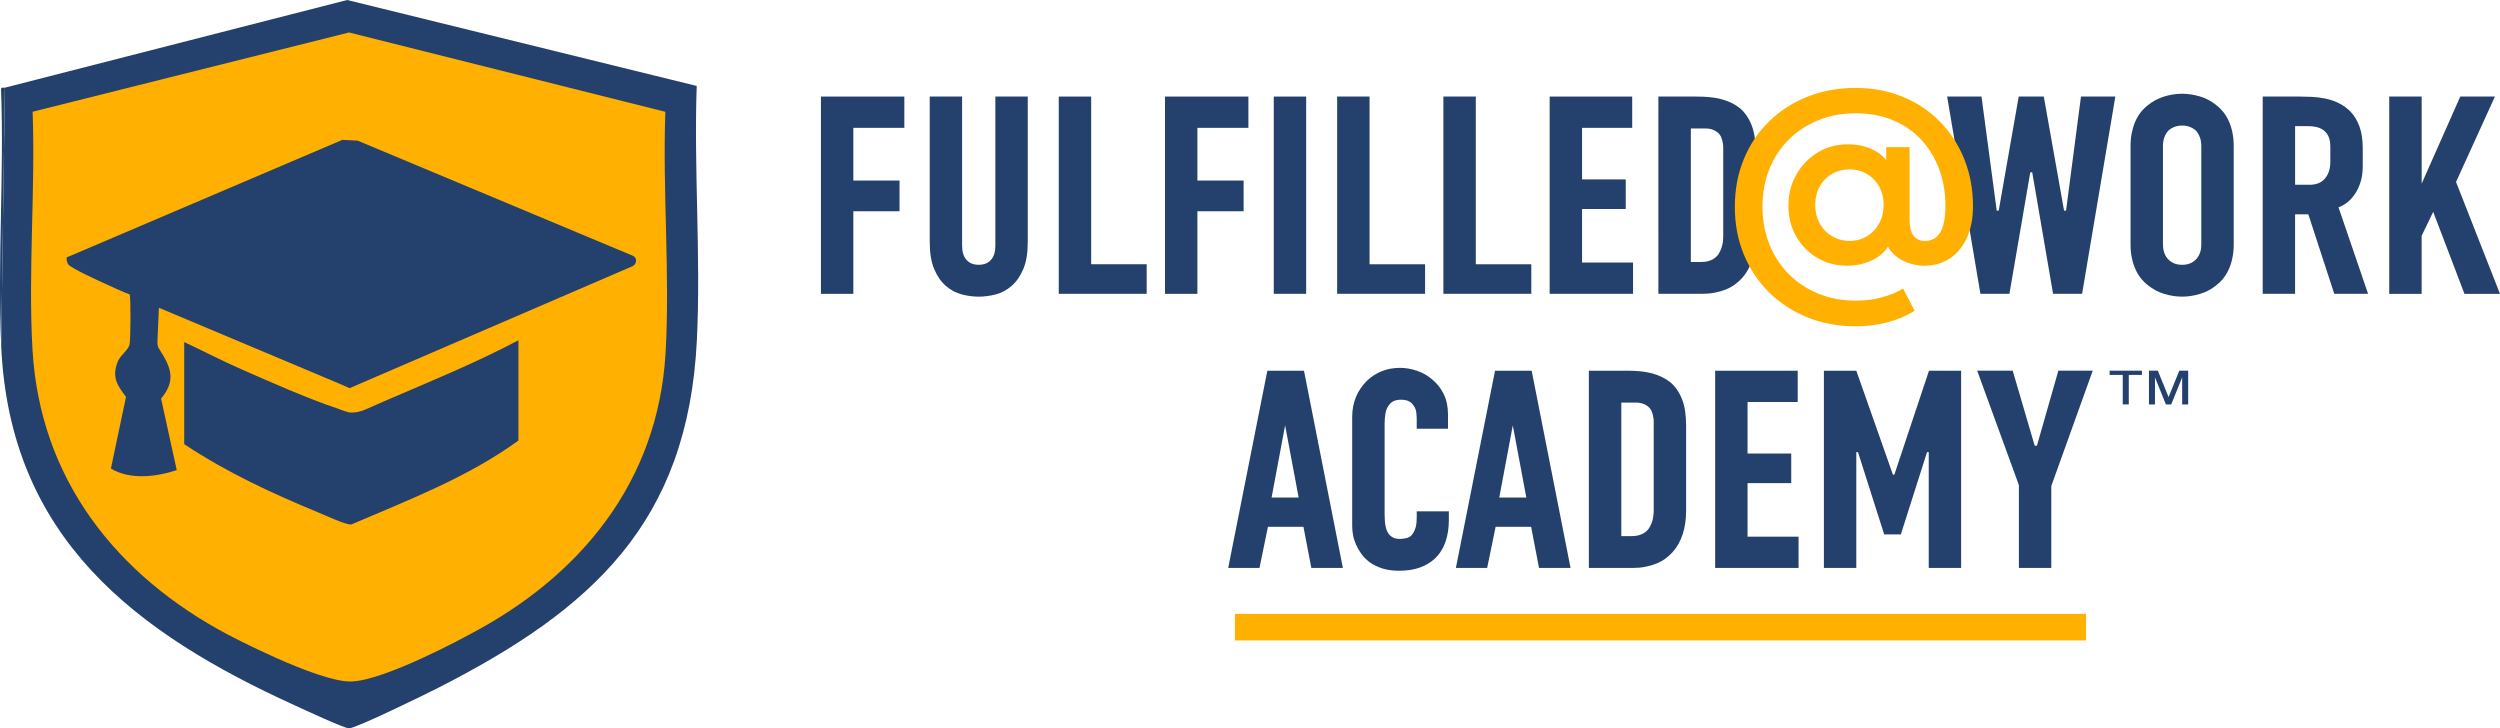
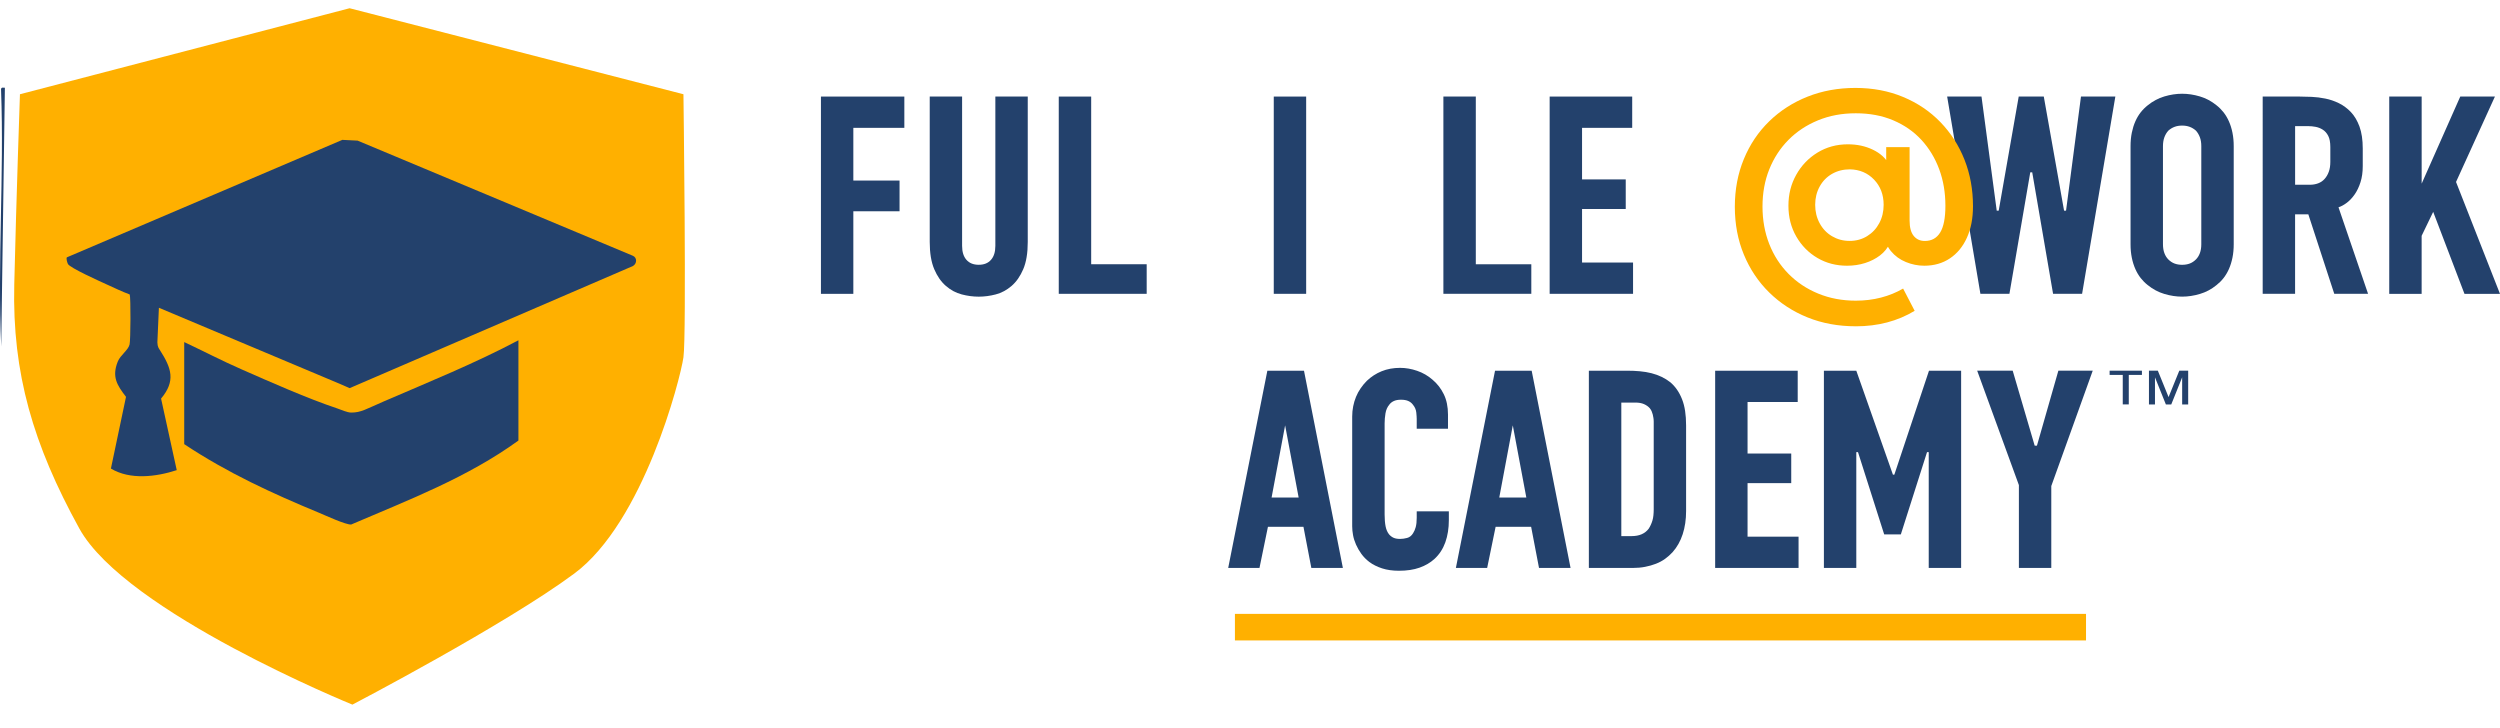
<svg xmlns="http://www.w3.org/2000/svg" id="Layer_1" data-name="Layer 1" viewBox="0 0 1116.59 325.3">
  <defs>
    <style>      .cls-1 {        fill: #ffb000;      }      .cls-2 {        fill: #23416c;      }    </style>
  </defs>
  <g>
    <g>
      <path class="cls-1" d="M8.91,42.09L156.15,3.68l149.1,38.41s1.43,107.61,0,117.51c-1.43,9.9-17.83,73.6-48.74,96.56-30.92,22.95-99.11,58.55-99.11,58.55,0,0-101.38-41.22-121.99-78.69C14.8,198.55,5.43,166.73,6.37,127.13c.94-39.6,2.54-85.04,2.54-85.04Z" />
      <g>
-         <path class="cls-2" d="M2.18,39.16L155.06,0l156.12,38.39c-1.31,37.43,1.9,76.24.07,113.52-3.99,81.61-46.88,120.26-115.32,155.19-5.25,2.68-36.89,18.2-40.05,18.2-2.12,0-20.12-8.39-23.65-10C60.19,282.6,4.43,240.23.54,154.75l1.64-115.58ZM209.58,283.44c49.64-25.97,84.38-68.2,87.69-125.84,2.02-35.19-1.38-72.29-.1-107.66L155.88,14.5,14.57,49.91c1.28,34.87-2.03,71.35-.07,106.05,3.27,58.01,37.46,101.05,87.28,127.49,0,0,39.65,20.93,54.67,20.93s53.14-20.94,53.14-20.94Z" />
        <path class="cls-2" d="M2.18,39.16l-1.64,115.58c-1.71-37.68,1.33-76.58-.06-114.4-.26-1.83,1.46-.99,1.7-1.18Z" />
        <path class="cls-2" d="M95.63,126.88l.82-.82c-.27.27-.53.57-.82.82Z" />
        <path class="cls-2" d="M83.33,126.88l.82-.82c-.19,0-.61.81-.82.82Z" />
      </g>
      <g>
        <path class="cls-2" d="M70.97,137.45l-.68,15.45c.05,2.06.65,2.69,1.13,3.46,5.25,8.19,7.08,13.8.52,21.66l7,31.96c-9.17,2.99-20.83,4.48-29.4-.71l6.74-32.03c-4.04-5.23-6.4-8.95-3.67-15.77,1.15-2.87,4.68-5.05,5.27-7.64.46-2.02.56-20.83.06-22.31-3.4-1.26-6.82-2.91-10.12-4.41-2.9-1.32-16.63-7.47-17.48-9.21-.33-.68-.85-2.43-.48-2.96l123.04-52.47,6.82.34,122.88,51.4c2.04.81,1.94,3.55.08,4.61l-126.52,54.54-4.27-1.87-80.94-34.04Z" />
        <path class="cls-2" d="M82.27,152.78c8.49,3.99,16.81,8.32,25.42,12.1,13.1,5.76,29.59,13.08,42.97,17.55,1.86.62,4.38,1.84,6.25,1.84,4.37,0,6.54-1.55,14.68-5.06,19.98-8.62,40.71-17.02,59.96-27.23v44.78c-22.72,16.49-49.05,26.52-74.7,37.51-2.41.16-11.37-4.01-14.34-5.24-20.83-8.62-40.95-17.84-60.23-30.66v-45.59Z" />
      </g>
    </g>
    <g>
      <g>
        <path class="cls-2" d="M585.69,253.67l-3.52-18.38h-15.86l-3.78,18.38h-13.97l17.49-88.1h16.36l17.37,88.1h-14.1ZM573.98,189.98l-6.04,32.22h12.08l-6.04-32.22Z" />
        <path class="cls-2" d="M632.76,187.22c0-.67-.06-1.66-.19-2.96-.13-1.3-.65-2.5-1.57-3.59-.5-.67-1.18-1.2-2.01-1.57-.84-.38-1.93-.57-3.27-.57-1.26,0-2.31.19-3.15.57-.84.38-1.51.9-2.01,1.57-.92,1.09-1.51,2.41-1.76,3.96-.25,1.55-.38,3.04-.38,4.47v40.65c0,2.1.15,3.88.44,5.35.29,1.47.82,2.66,1.57,3.59.59.67,1.26,1.18,2.01,1.51.76.34,1.72.5,2.89.5,1.01,0,2.06-.15,3.15-.44,1.09-.29,1.97-.99,2.64-2.08.5-.76.9-1.68,1.2-2.77.29-1.09.44-2.47.44-4.15v-2.89h14.35v3.9c0,3.69-.53,7.01-1.57,9.94-1.05,2.94-2.66,5.41-4.85,7.43-1.85,1.68-4.07,2.98-6.67,3.9-2.6.92-5.66,1.38-9.19,1.38-2.85,0-5.37-.36-7.55-1.07-2.18-.71-4.07-1.66-5.66-2.83-1.43-1.09-2.62-2.31-3.59-3.65-.97-1.34-1.76-2.73-2.39-4.15-.63-1.43-1.07-2.83-1.32-4.22-.25-1.38-.38-2.71-.38-3.96v-48.96c0-1.59.15-3.12.44-4.59.29-1.47.71-2.87,1.26-4.22.54-1.34,1.24-2.62,2.08-3.84.84-1.22,1.76-2.33,2.77-3.34,1.93-1.84,4.13-3.27,6.61-4.28,2.47-1.01,5.22-1.51,8.24-1.51,2.52,0,5.05.44,7.61,1.32,2.56.88,4.85,2.2,6.86,3.96,2.1,1.76,3.78,3.92,5.03,6.48,1.26,2.56,1.89,5.6,1.89,9.13v6.29h-13.97v-4.28Z" />
        <path class="cls-2" d="M687.38,253.67l-3.52-18.38h-15.86l-3.78,18.38h-13.97l17.49-88.1h16.36l17.37,88.1h-14.1ZM675.67,189.98l-6.04,32.22h12.08l-6.04-32.22Z" />
        <path class="cls-2" d="M709.65,165.57h16.99c2.01,0,3.94.08,5.79.25,1.84.17,3.59.46,5.22.88,1.64.42,3.15.97,4.53,1.64,1.38.67,2.66,1.47,3.84,2.39,1.09.92,2.08,2.01,2.96,3.27.88,1.26,1.64,2.69,2.27,4.28.63,1.6,1.09,3.36,1.38,5.29.29,1.93.44,4.07.44,6.42v38.26c0,3.78-.5,7.22-1.51,10.32-1.01,3.11-2.52,5.79-4.53,8.06-1.01,1.09-2.12,2.08-3.34,2.96-1.22.88-2.58,1.62-4.09,2.2-1.51.59-3.13,1.05-4.85,1.38-1.72.34-3.59.5-5.6.5h-19.51v-88.1ZM728.66,239.45c1.76,0,3.27-.27,4.53-.82,1.26-.54,2.31-1.36,3.15-2.45.33-.5.65-1.07.94-1.7.29-.63.55-1.3.76-2.01.21-.71.36-1.49.44-2.33.08-.84.13-1.72.13-2.64v-39.14c0-.59-.04-1.15-.13-1.7-.08-.54-.19-1.07-.31-1.57-.13-.5-.3-.99-.5-1.45-.21-.46-.48-.9-.82-1.32-.67-.76-1.53-1.36-2.58-1.83-1.05-.46-2.33-.69-3.84-.69h-6.29v59.66h4.53Z" />
        <path class="cls-2" d="M766.04,165.57h36.88v13.97h-22.4v23.03h19.51v13.22h-19.51v23.91h22.78v13.97h-37.25v-88.1Z" />
        <path class="cls-2" d="M814.62,165.57h14.47l16.36,46.44h.63l15.48-46.44h14.35v88.1h-14.47v-51.73h-.76l-11.7,36.75h-7.43l-11.7-36.75h-.76v51.73h-14.47v-88.1Z" />
        <path class="cls-2" d="M916.18,217.04v36.62h-14.47v-37l-18.63-51.1h15.86l9.82,33.48h1.01l9.57-33.48h15.35l-18.5,51.48Z" />
      </g>
      <rect class="cls-1" x="551.56" y="274.18" width="380.13" height="11.86" />
      <g>
        <g>
          <path class="cls-2" d="M366.66,43.13h37.25v13.97h-22.78v23.54h20.64v13.72h-20.64v36.88h-14.47V43.13Z" />
          <path class="cls-2" d="M429.71,43.13v66.7c0,2.69.65,4.76,1.95,6.23,1.3,1.47,3.12,2.2,5.48,2.2s4.17-.73,5.47-2.2c1.3-1.47,1.95-3.54,1.95-6.23V43.13h14.47v64.94c0,4.95-.67,9-2.01,12.15-1.34,3.15-3.08,5.64-5.22,7.49-2.14,1.85-4.49,3.11-7.05,3.78-2.56.67-5.1,1.01-7.61,1.01s-5.06-.34-7.61-1.01c-2.56-.67-4.91-1.93-7.05-3.78-2.14-1.84-3.88-4.34-5.22-7.49-1.34-3.15-2.01-7.19-2.01-12.15V43.13h14.47Z" />
          <path class="cls-2" d="M487.36,43.13v74.89h24.79v13.21h-39.27V43.13h14.47Z" />
-           <path class="cls-2" d="M520.33,43.13h37.25v13.97h-22.78v23.54h20.64v13.72h-20.64v36.88h-14.47V43.13Z" />
          <path class="cls-2" d="M583.38,43.13v88.1h-14.47V43.13h14.47Z" />
-           <path class="cls-2" d="M611.7,43.13v74.89h24.79v13.21h-39.27V43.13h14.47Z" />
          <path class="cls-2" d="M659.15,43.13v74.89h24.79v13.21h-39.27V43.13h14.47Z" />
          <path class="cls-2" d="M692.12,43.13h36.88v13.97h-22.4v23.03h19.51v13.22h-19.51v23.91h22.78v13.97h-37.25V43.13Z" />
-           <path class="cls-2" d="M740.7,43.13h16.99c2.01,0,3.94.08,5.79.25,1.84.17,3.59.46,5.22.88,1.64.42,3.15.97,4.53,1.64,1.38.67,2.66,1.47,3.84,2.39,1.09.92,2.08,2.01,2.96,3.27.88,1.26,1.64,2.69,2.27,4.28.63,1.6,1.09,3.36,1.38,5.29.29,1.93.44,4.07.44,6.42v38.26c0,3.78-.5,7.22-1.51,10.32-1.01,3.11-2.52,5.79-4.53,8.06-1.01,1.09-2.12,2.08-3.34,2.96-1.22.88-2.58,1.62-4.09,2.2-1.51.59-3.13,1.05-4.85,1.38-1.72.34-3.59.5-5.6.5h-19.51V43.13ZM759.71,117.01c1.76,0,3.27-.27,4.53-.82,1.26-.54,2.31-1.36,3.15-2.45.33-.5.65-1.07.94-1.7.29-.63.55-1.3.76-2.01.21-.71.36-1.49.44-2.33.08-.84.13-1.72.13-2.64v-39.14c0-.59-.04-1.15-.13-1.7-.08-.54-.19-1.07-.31-1.57-.13-.5-.3-.99-.5-1.45-.21-.46-.48-.9-.82-1.32-.67-.76-1.53-1.36-2.58-1.83-1.05-.46-2.33-.69-3.84-.69h-6.29v59.66h4.53Z" />
        </g>
        <g>
          <path class="cls-2" d="M885.01,43.13l6.8,50.97h.88l8.94-50.97h11.2l9.06,50.97h.88l6.67-50.97h15.35l-14.85,88.1h-12.96l-9.31-54.25h-.88l-9.31,54.25h-12.96l-14.85-88.1h15.35Z" />
          <path class="cls-2" d="M966.69,131.29c-2.69-.8-5.16-2.12-7.43-3.96-1.18-.92-2.22-1.97-3.15-3.15-.92-1.17-1.72-2.52-2.39-4.03-.67-1.51-1.2-3.19-1.57-5.03-.38-1.84-.57-3.86-.57-6.04v-43.8c0-2.18.19-4.19.57-6.04.38-1.84.9-3.52,1.57-5.03.67-1.51,1.47-2.85,2.39-4.03.92-1.17,1.97-2.22,3.15-3.15,2.27-1.84,4.74-3.17,7.43-3.96,2.68-.8,5.33-1.2,7.93-1.2s5.24.4,7.93,1.2c2.68.8,5.16,2.12,7.43,3.96,1.17.92,2.22,1.97,3.15,3.15.92,1.18,1.72,2.52,2.39,4.03.67,1.51,1.2,3.19,1.57,5.03.38,1.85.57,3.86.57,6.04v43.8c0,2.18-.19,4.2-.57,6.04-.38,1.85-.9,3.52-1.57,5.03-.67,1.51-1.47,2.85-2.39,4.03-.92,1.18-1.97,2.22-3.15,3.15-2.27,1.85-4.74,3.17-7.43,3.96-2.69.8-5.33,1.2-7.93,1.2s-5.25-.4-7.93-1.2ZM978.02,117.7c1.01-.38,1.93-.99,2.77-1.83.76-.76,1.34-1.7,1.76-2.83.42-1.13.63-2.45.63-3.96v-43.8c0-1.51-.21-2.83-.63-3.96-.42-1.13-1.01-2.12-1.76-2.96-.84-.76-1.76-1.32-2.77-1.7-1.01-.38-2.14-.57-3.4-.57s-2.39.19-3.4.57c-1.01.38-1.93.94-2.77,1.7-.76.84-1.34,1.83-1.76,2.96-.42,1.13-.63,2.45-.63,3.96v43.8c0,1.51.21,2.83.63,3.96.42,1.13,1.01,2.08,1.76,2.83.84.84,1.76,1.45,2.77,1.83,1.01.38,2.14.57,3.4.57s2.39-.19,3.4-.57Z" />
          <path class="cls-2" d="M1027.23,43.13c1.51,0,3.25.04,5.22.13,1.97.08,4.01.34,6.1.76,2.1.42,4.13,1.11,6.1,2.08,1.97.97,3.75,2.29,5.35,3.96,1.59,1.68,2.87,3.84,3.84,6.48.96,2.64,1.45,5.9,1.45,9.75v7.93c0,2.69-.34,5.08-1.01,7.17-.67,2.1-1.53,3.9-2.58,5.41-1.05,1.51-2.2,2.75-3.46,3.71-1.26.97-2.52,1.66-3.78,2.08l13.21,38.64h-15.1l-11.58-35.49h-5.92v35.49h-14.47V43.13h16.61ZM1025.09,82.52h6.54c1.34,0,2.58-.21,3.71-.63,1.13-.42,2.1-1.07,2.89-1.95.8-.88,1.43-1.95,1.89-3.21.46-1.26.69-2.73.69-4.41v-6.67c0-2.1-.31-3.75-.94-4.97-.63-1.22-1.45-2.14-2.45-2.77s-2.08-1.05-3.21-1.26c-1.13-.21-2.2-.31-3.21-.31h-5.92v26.18Z" />
          <path class="cls-2" d="M1081.6,43.13v38.89l17.24-38.89h15.48l-17.37,38.14,19.63,49.97h-15.86l-13.97-36.62-5.16,10.7v25.93h-14.47V43.13h14.47Z" />
        </g>
        <path class="cls-1" d="M828.84,145.73c-7.8,0-14.98-1.32-21.52-3.96-6.54-2.64-12.25-6.36-17.12-11.14-4.87-4.78-8.64-10.43-11.33-16.93-2.69-6.5-4.03-13.61-4.03-21.33s1.34-14.83,4.03-21.33c2.68-6.5,6.46-12.12,11.33-16.86,4.87-4.74,10.57-8.41,17.12-11.01,6.54-2.6,13.68-3.9,21.4-3.9s14.81,1.34,21.27,4.03c6.46,2.69,12.02,6.44,16.68,11.26,4.66,4.83,8.24,10.43,10.76,16.8,2.52,6.38,3.78,13.3,3.78,20.77,0,5.37-.9,10.05-2.71,14.03-1.8,3.99-4.34,7.07-7.61,9.25-3.27,2.18-7.09,3.27-11.45,3.27-2.77,0-5.5-.54-8.18-1.64-2.69-1.09-4.93-2.73-6.73-4.91-1.8-2.18-2.83-4.95-3.08-8.31l2.64,4.78c-1.01,2.18-2.48,4.01-4.41,5.48-1.93,1.47-4.15,2.6-6.67,3.4-2.52.8-5.2,1.2-8.06,1.2-4.87,0-9.27-1.15-13.21-3.46-3.94-2.31-7.09-5.49-9.44-9.56-2.35-4.07-3.52-8.66-3.52-13.78s1.15-9.63,3.46-13.78c2.31-4.15,5.48-7.47,9.5-9.94,4.03-2.47,8.56-3.71,13.59-3.71,4.11,0,7.82.8,11.14,2.39,3.31,1.6,5.68,3.73,7.11,6.42l-1.13,3.52v-11.08h10.45v32.85c0,3.02.61,5.29,1.83,6.8,1.22,1.51,2.87,2.27,4.97,2.27,3.02,0,5.31-1.26,6.86-3.78,1.55-2.52,2.33-6.5,2.33-11.96,0-5.87-.92-11.31-2.77-16.3-1.85-4.99-4.49-9.35-7.93-13.09-3.44-3.73-7.64-6.65-12.59-8.75-4.95-2.1-10.53-3.15-16.74-3.15s-11.75,1.05-16.87,3.15c-5.12,2.1-9.52,5.02-13.21,8.75-3.69,3.73-6.54,8.12-8.56,13.15s-3.02,10.57-3.02,16.61,1.01,11.62,3.02,16.74c2.01,5.12,4.89,9.57,8.62,13.34,3.73,3.78,8.16,6.71,13.28,8.81,5.12,2.1,10.7,3.15,16.74,3.15,3.94,0,7.7-.46,11.26-1.38,3.57-.92,6.86-2.27,9.88-4.03l5.16,9.94c-7.64,4.61-16.41,6.92-26.3,6.92ZM826.07,107.6c2.94,0,5.56-.71,7.87-2.14,2.31-1.43,4.11-3.35,5.41-5.79,1.3-2.43,1.95-5.16,1.95-8.18,0-4.53-1.43-8.29-4.28-11.26-2.85-2.98-6.46-4.51-10.82-4.59-2.94,0-5.58.67-7.93,2.01-2.35,1.34-4.2,3.23-5.54,5.66-1.34,2.43-2.01,5.16-2.01,8.18s.67,5.77,2.01,8.24c1.34,2.48,3.19,4.41,5.54,5.79,2.35,1.38,4.95,2.08,7.8,2.08Z" />
      </g>
    </g>
  </g>
  <g>
    <path class="cls-2" d="M948.1,167.45h-5.87v-1.89h14.43v1.89h-5.87v13.17h-2.69v-13.17Z" />
    <path class="cls-2" d="M967.35,180.62l-4.86-12.1v12.12h-2.69v-15.08h3.97l4.79,11.79,4.79-11.79h3.97v15.08h-2.69v-12.12l-4.87,12.12h-2.4v-.02Z" />
  </g>
</svg>